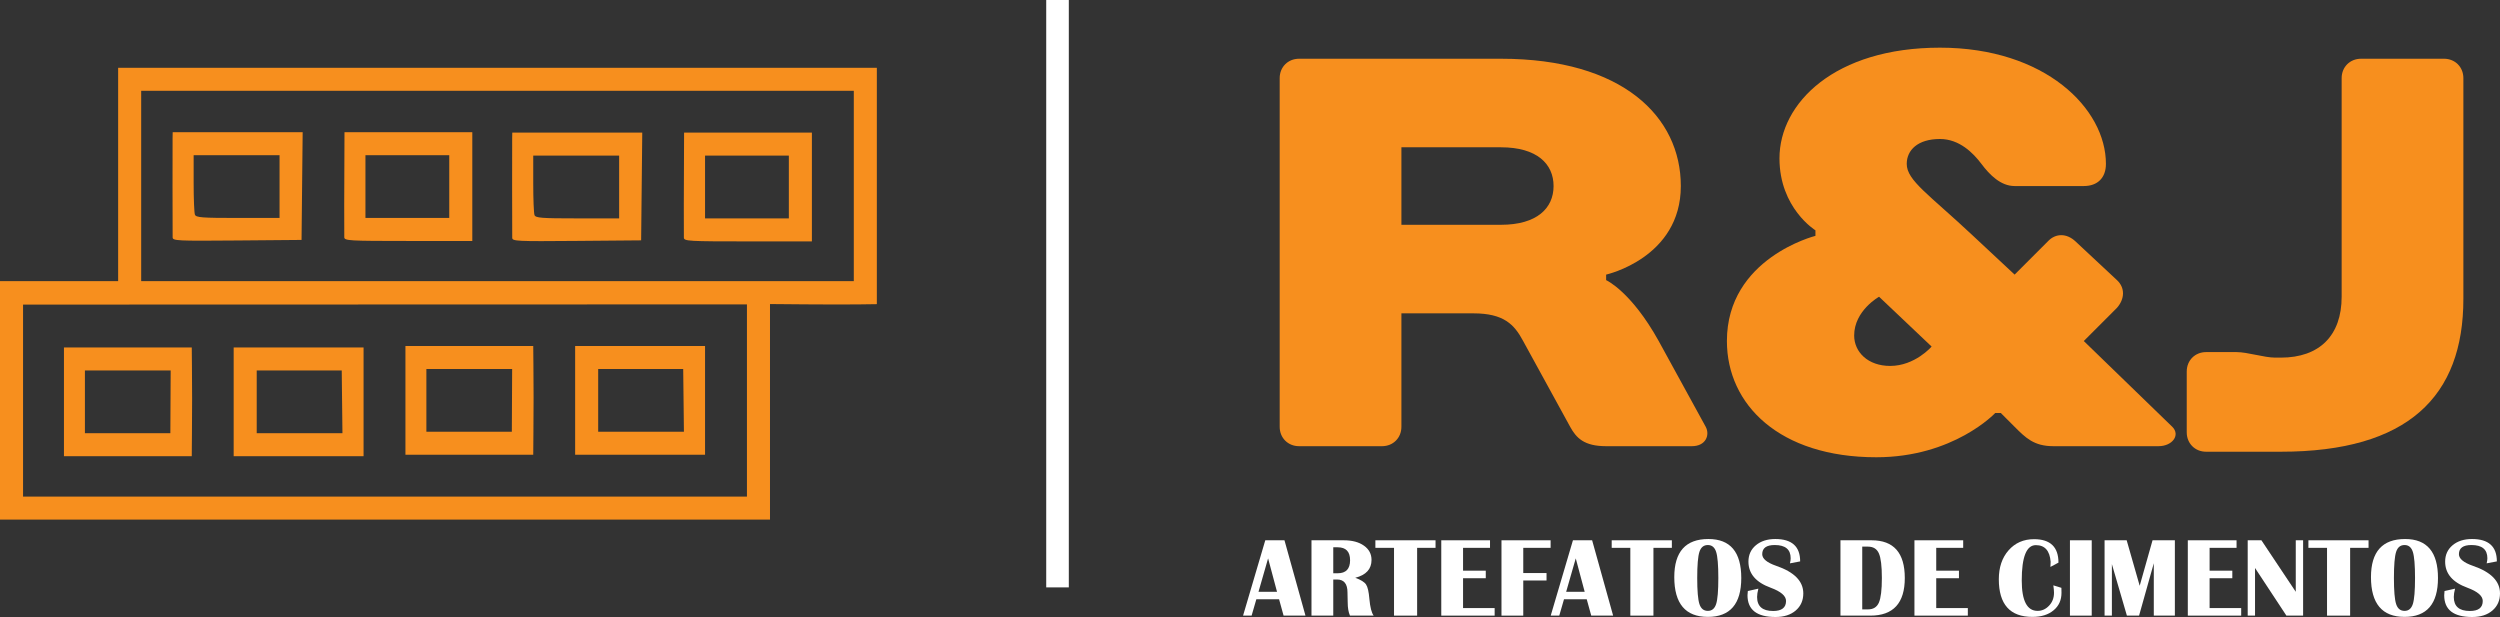
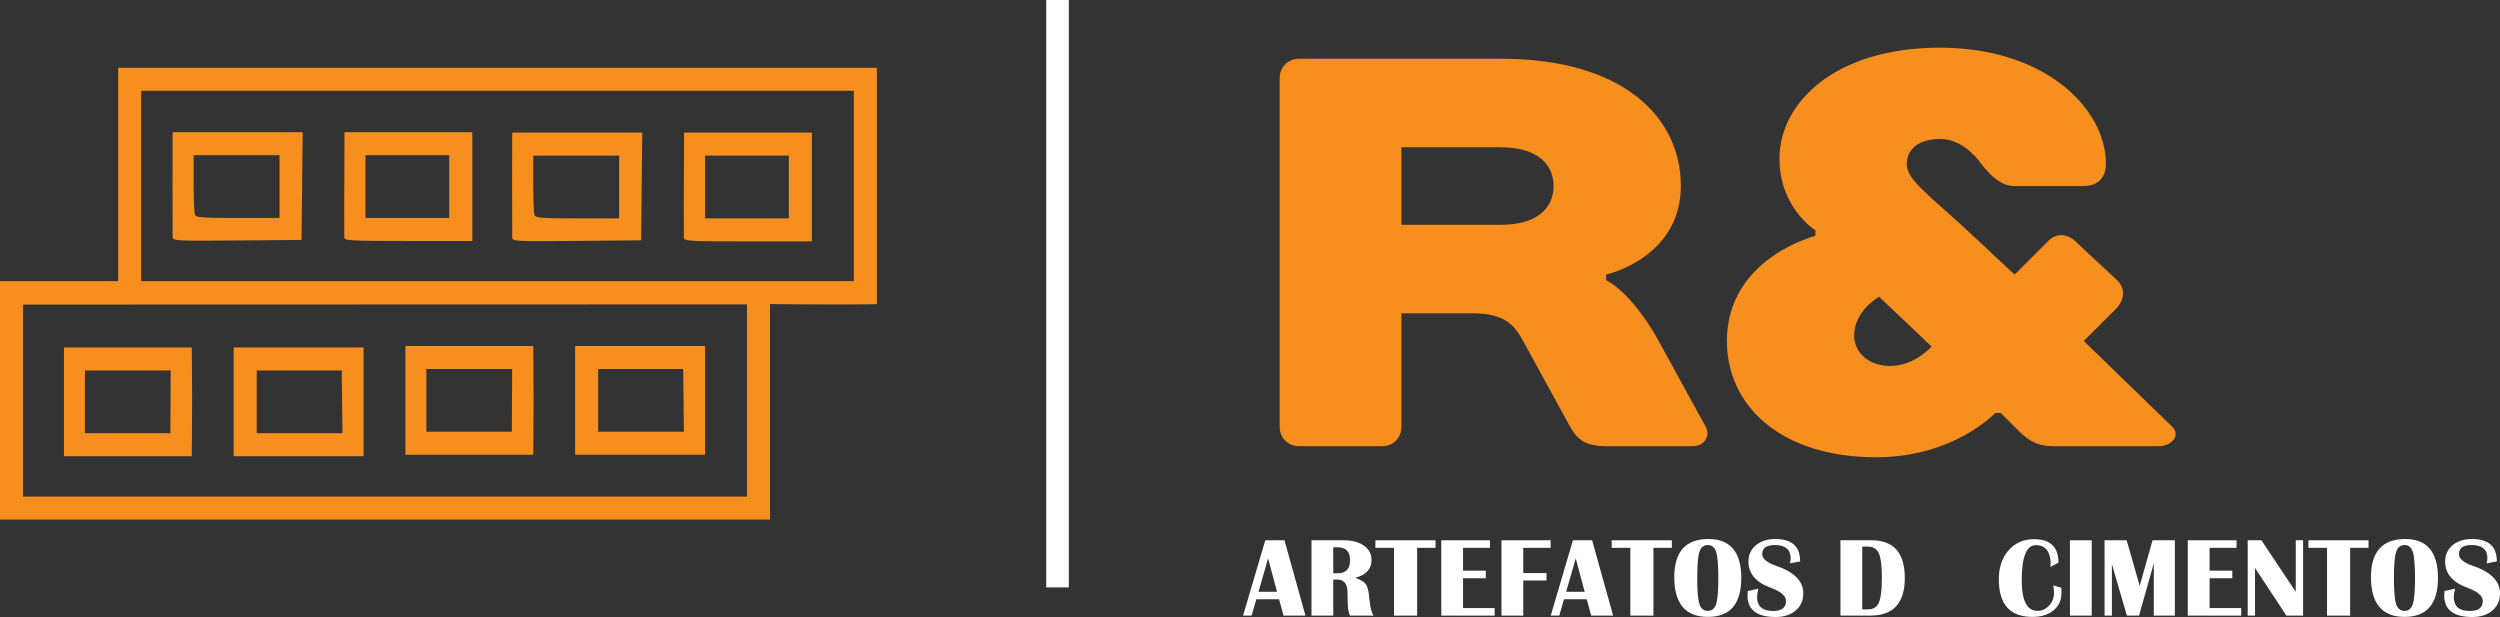
<svg xmlns="http://www.w3.org/2000/svg" width="1329" height="328" viewBox="0 0 1329 328" fill="none">
  <rect x="0" y="0" width="1329" height="328" fill="#333333" stroke="none" />
  <path fill-rule="evenodd" clip-rule="evenodd" d="M466.131 161.688L456.386 161.821C451.026 161.894 438.244 161.882 427.984 161.793L409.328 161.632V276.225H0V149.455H62.803V36.029H466.131V161.688ZM75.055 149.455H453.88V48.262H75.055V149.455ZM340.83 127.771L306.58 128.065C274.496 128.34 272.329 128.235 272.302 126.396C272.242 122.407 272.216 76.511 272.273 73.56L272.331 70.502H341.424L340.83 127.771ZM431.604 128.327H397.633C366.066 128.327 363.655 128.189 363.549 126.381C363.46 124.86 363.508 99.727 363.649 73.004L363.662 70.502H431.604V128.327ZM283.469 97.655C283.469 105.862 283.773 113.368 284.145 114.336C284.73 115.858 287.802 116.095 306.978 116.095H329.135V82.734H283.469V97.655ZM374.8 116.095H419.352V82.734H374.8V116.095ZM12.252 263.993H397.076V161.813L12.252 161.924V263.993ZM283.562 193.936C283.613 199.44 283.655 207.197 283.655 211.172C283.655 215.148 283.613 223.655 283.562 230.076L283.469 241.753H215.528V183.928H283.469L283.562 193.936ZM374.8 241.753H305.745V183.928H374.8V241.753ZM226.666 229.521H272.092L272.258 196.16H226.666V229.521ZM317.997 229.521H363.571L363.193 196.16H317.997V229.521Z" fill="#F78F1E" />
  <path d="M556.173 0H568.178V312.255H556.173V0Z" fill="white" />
  <path d="M853.82 145.979V148.922C853.82 148.922 867.056 154.806 881.763 181.288L906.764 226.895C909.117 231.309 906.764 237.193 899.411 237.193H853.82C842.055 237.193 837.937 232.78 834.701 226.895L809.7 181.288C804.994 172.461 799.405 166.576 783.228 166.576H744.99V226.895C744.99 232.78 740.578 237.193 734.695 237.193H690.575C684.692 237.193 680.28 232.78 680.28 226.895V41.524C680.28 35.639 684.692 31.226 690.575 31.226H797.934C862.644 31.226 893.528 62.121 893.528 98.901C893.528 137.152 853.82 145.979 853.82 145.979ZM744.99 119.498H797.934C817.053 119.498 825.877 110.67 825.877 98.901C825.877 87.131 817.053 78.304 797.934 78.304H744.99V119.498Z" fill="#F78F1E" />
  <path d="M1103.33 128.325L1125.39 148.922C1129.8 153.041 1129.51 158.926 1125.39 163.634L1107.74 181.288L1154.8 226.895C1159.22 231.309 1154.8 237.193 1147.45 237.193H1091.56C1081.27 237.193 1076.86 232.78 1070.97 226.895L1063.62 219.539H1060.68C1060.68 219.539 1038.62 243.078 997.441 243.078C945.967 243.078 918.024 215.126 918.024 181.288C918.024 137.152 965.086 125.382 965.086 125.382V122.44C965.086 122.44 945.967 110.67 945.967 84.189C945.967 54.765 975.381 25.341 1031.27 25.341C1087.15 25.341 1119.51 57.707 1119.51 87.131C1119.51 94.487 1115.1 98.901 1107.74 98.901H1070.97C1063.62 98.901 1057.74 93.016 1053.33 87.131C1048.91 81.246 1041.56 73.89 1031.27 73.89C1019.5 73.89 1013.62 79.775 1013.62 87.131C1013.62 95.958 1025.38 103.314 1048.91 125.382L1070.97 145.979L1088.62 128.325C1092.74 123.911 1098.62 123.911 1103.33 128.325ZM1004.79 194.529C1018.03 194.529 1026.85 184.23 1026.85 184.23L998.912 157.749C998.912 157.749 985.675 165.105 985.675 178.346C985.675 187.173 993.029 194.529 1004.79 194.529Z" fill="#F78F1E" />
-   <path d="M1209.53 190.115H1212.47C1233.06 190.115 1244.82 178.346 1244.82 157.749V41.524C1244.82 35.639 1249.24 31.226 1255.12 31.226H1299.24C1305.12 31.226 1309.53 35.639 1309.53 41.524V158.926C1309.53 210.712 1280.12 240.136 1212.47 240.136H1172.76C1166.88 240.136 1162.47 235.722 1162.47 229.837V197.471C1162.47 191.586 1166.88 187.173 1172.76 187.173H1188.94C1194.82 187.173 1203.65 190.115 1209.53 190.115Z" fill="#F78F1E" />
  <path d="M682.823 287.215L693.99 327.267H682.354L679.951 318.559H667.875L665.354 327.267H660.811L672.623 287.215H682.823ZM669.018 314.6H678.866L674.118 296.832L669.018 314.6Z" fill="white" />
  <path d="M697.185 327.267V287.215H714.361C718.836 287.215 722.412 288.172 725.089 290.088C727.766 291.984 729.104 294.506 729.104 297.653C729.104 302.5 726.222 305.667 720.458 307.153C723.428 308.228 725.343 309.42 726.203 310.73C727.062 312.02 727.649 314.571 727.961 318.383C728.372 322.859 729.134 325.82 730.247 327.267H717.644C716.843 325.429 716.442 323.103 716.442 320.288L716.384 317.972L716.325 314.952C716.325 310.358 714.469 308.062 710.756 308.062H708.763V327.267H697.185ZM708.763 304.748H711.108C715.504 304.748 717.703 302.442 717.703 297.829C717.703 293.235 715.504 290.938 711.108 290.938H708.763V304.748Z" fill="white" />
  <path d="M763.134 287.215V291.231H753.344V327.267H741.063V291.231H731.156V287.215H763.134Z" fill="white" />
  <path d="M792.092 287.215V291.231H777.76V303.37H789.835V307.387H777.76V323.25H794.554V327.267H766.182V287.215H792.092Z" fill="white" />
  <path d="M824.304 287.215V291.231H809.766V304.631H822.135V308.589H809.766V327.267H798.189V287.215H824.304Z" fill="white" />
  <path d="M846.375 287.215L857.542 327.267H845.906L843.503 318.559H831.427L828.906 327.267H824.363L836.175 287.215H846.375ZM832.57 314.6H842.418L837.67 296.832L832.57 314.6Z" fill="white" />
  <path d="M888.758 287.215V291.231H878.968V327.267H866.687V291.231H856.78V287.215H888.758Z" fill="white" />
  <path d="M908.191 286.54C919.837 286.54 925.66 293.45 925.66 307.27C925.66 321.051 919.739 327.941 907.897 327.941C895.997 327.941 890.048 320.894 890.048 306.801C890.048 293.294 896.095 286.54 908.191 286.54ZM907.897 289.736C905.689 289.736 904.195 290.948 903.413 293.372C902.631 295.796 902.241 300.429 902.241 307.27C902.241 314.072 902.631 318.686 903.413 321.109C904.195 323.533 905.689 324.745 907.897 324.745C910.047 324.745 911.512 323.533 912.294 321.109C913.076 318.686 913.466 314.072 913.466 307.27C913.466 300.429 913.076 295.796 912.294 293.372C911.512 290.948 910.047 289.736 907.897 289.736Z" fill="white" />
  <path d="M956.963 298.444L951.54 299.471C951.794 298.376 951.922 297.477 951.922 296.773C951.922 292.082 949.098 289.736 943.451 289.736C939.015 289.736 936.797 291.359 936.797 294.603C936.797 297.008 939.269 299.07 944.213 300.79C953.827 304.074 958.634 308.961 958.634 315.45C958.634 319.204 957.295 322.233 954.618 324.54C951.941 326.847 948.356 328 943.861 328C933.935 328 928.972 324.149 928.972 316.447C928.972 315.861 929.03 315.108 929.147 314.19L934.746 312.929C934.296 314.649 934.071 316.125 934.071 317.356C934.071 322.321 936.915 324.804 942.601 324.804C947.173 324.804 949.459 323.025 949.459 319.467C949.459 316.789 946.734 314.444 941.282 312.43C933.407 309.557 929.47 304.934 929.47 298.562C929.47 294.965 930.789 292.062 933.427 289.853C936.065 287.645 939.504 286.54 943.744 286.54C952.557 286.54 956.963 290.508 956.963 298.444Z" fill="white" />
  <path d="M978.389 327.267V287.215H994.949C1006.71 287.215 1012.59 293.9 1012.59 307.27C1012.59 320.601 1006.5 327.267 994.304 327.267H978.389ZM989.966 323.954H993.015C995.829 323.954 997.763 322.751 998.818 320.347C999.873 317.923 1000.4 313.564 1000.4 307.27C1000.4 300.937 999.873 296.578 998.818 294.193C997.763 291.789 995.829 290.586 993.015 290.586H989.966V323.954Z" fill="white" />
-   <path d="M1043.63 287.215V291.231H1029.3V303.37H1041.38V307.387H1029.3V323.25H1046.1V327.267H1017.72V287.215H1043.63Z" fill="white" />
  <path d="M1091.56 311.17L1095.84 312.489C1095.87 313.486 1095.89 314.366 1095.89 315.128C1095.89 319.018 1094.49 322.126 1091.67 324.452C1088.88 326.778 1085.13 327.941 1080.42 327.941C1068.52 327.941 1062.57 321.276 1062.57 307.944C1062.57 301.611 1064.3 296.48 1067.76 292.551C1071.23 288.602 1075.75 286.628 1081.3 286.628C1089.95 286.628 1094.28 290.782 1094.28 299.09L1090 301.376C1090.08 300.223 1090.12 299.305 1090.12 298.62C1089.65 292.737 1087.03 289.795 1082.26 289.795C1077.26 289.795 1074.76 296.06 1074.76 308.589C1074.76 319.36 1077.57 324.745 1083.17 324.745C1085.5 324.745 1087.53 323.826 1089.27 321.989C1091.03 320.152 1091.91 317.845 1091.91 315.069C1091.91 314.19 1091.79 312.89 1091.56 311.17Z" fill="white" />
  <path d="M1111.96 287.215V327.267H1100.38V287.215H1111.96Z" fill="white" />
  <path d="M1156.16 287.215V327.267H1144.96V299.412L1137.13 327.267H1130.66L1122.68 299.881V327.267H1118.79V287.215H1130.54L1137.46 311.404L1144.29 287.215H1156.16Z" fill="white" />
  <path d="M1188.95 287.215V291.231H1174.62V303.37H1186.7V307.387H1174.62V323.25H1191.42V327.267H1163.04V287.215H1188.95Z" fill="white" />
  <path d="M1224.33 287.215V327.267H1215.45L1198.77 301.934V327.267H1194.88V287.215H1202.17L1220.43 314.6V287.215H1224.33Z" fill="white" />
  <path d="M1259.12 287.215V291.231H1249.33V327.267H1237.05V291.231H1227.15V287.215H1259.12Z" fill="white" />
  <path d="M1278.56 286.54C1290.2 286.54 1296.03 293.45 1296.03 307.27C1296.03 321.051 1290.1 327.941 1278.26 327.941C1266.36 327.941 1260.41 320.894 1260.41 306.801C1260.41 293.294 1266.46 286.54 1278.56 286.54ZM1278.26 289.736C1276.06 289.736 1274.56 290.948 1273.78 293.372C1273 295.796 1272.61 300.429 1272.61 307.27C1272.61 314.072 1273 318.686 1273.78 321.109C1274.56 323.533 1276.06 324.745 1278.26 324.745C1280.41 324.745 1281.88 323.533 1282.66 321.109C1283.44 318.686 1283.83 314.072 1283.83 307.27C1283.83 300.429 1283.44 295.796 1282.66 293.372C1281.88 290.948 1280.41 289.736 1278.26 289.736Z" fill="white" />
  <path d="M1327.33 298.444L1321.91 299.471C1322.16 298.376 1322.29 297.477 1322.29 296.773C1322.29 292.082 1319.46 289.736 1313.82 289.736C1309.38 289.736 1307.16 291.359 1307.16 294.603C1307.16 297.008 1309.64 299.07 1314.58 300.79C1324.19 304.074 1329 308.961 1329 315.45C1329 319.204 1327.66 322.233 1324.98 324.54C1322.31 326.847 1318.72 328 1314.23 328C1304.3 328 1299.34 324.149 1299.34 316.447C1299.34 315.861 1299.4 315.108 1299.51 314.19L1305.11 312.929C1304.66 314.649 1304.44 316.125 1304.44 317.356C1304.44 322.321 1307.28 324.804 1312.97 324.804C1317.54 324.804 1319.83 323.025 1319.83 319.467C1319.83 316.789 1317.1 314.444 1311.65 312.43C1303.77 309.557 1299.84 304.934 1299.84 298.562C1299.84 294.965 1301.16 292.062 1303.79 289.853C1306.43 287.645 1309.87 286.54 1314.11 286.54C1322.92 286.54 1327.33 290.508 1327.33 298.444Z" fill="white" />
  <path fill-rule="evenodd" clip-rule="evenodd" d="M160.302 127.545L126.053 127.839C93.969 128.114 91.801 128.009 91.775 126.171C91.714 122.181 91.689 76.285 91.746 73.334L91.803 70.276H160.897L160.302 127.545ZM251.076 128.101H217.105C185.538 128.101 183.127 127.963 183.021 126.155C182.932 124.634 182.98 99.501 183.121 72.778L183.135 70.276H251.076V128.101ZM102.941 97.429C102.941 105.636 103.246 113.142 103.618 114.11C104.202 115.632 107.274 115.869 126.45 115.869H148.607V82.508H102.941V97.429ZM194.273 115.869H238.824V82.508H194.273V115.869ZM102.034 194.71C102.085 200.215 102.127 207.971 102.127 211.946C102.127 215.922 102.085 224.429 102.034 230.851L101.941 242.527H34V184.702H101.941L102.034 194.71ZM193.273 242.527H124.217V184.702H193.273V242.527ZM45.138 230.295H90.564L90.73 196.934H45.138V230.295ZM136.469 230.295H182.043L181.666 196.934H136.469V230.295Z" fill="#F78F1E" />
</svg>